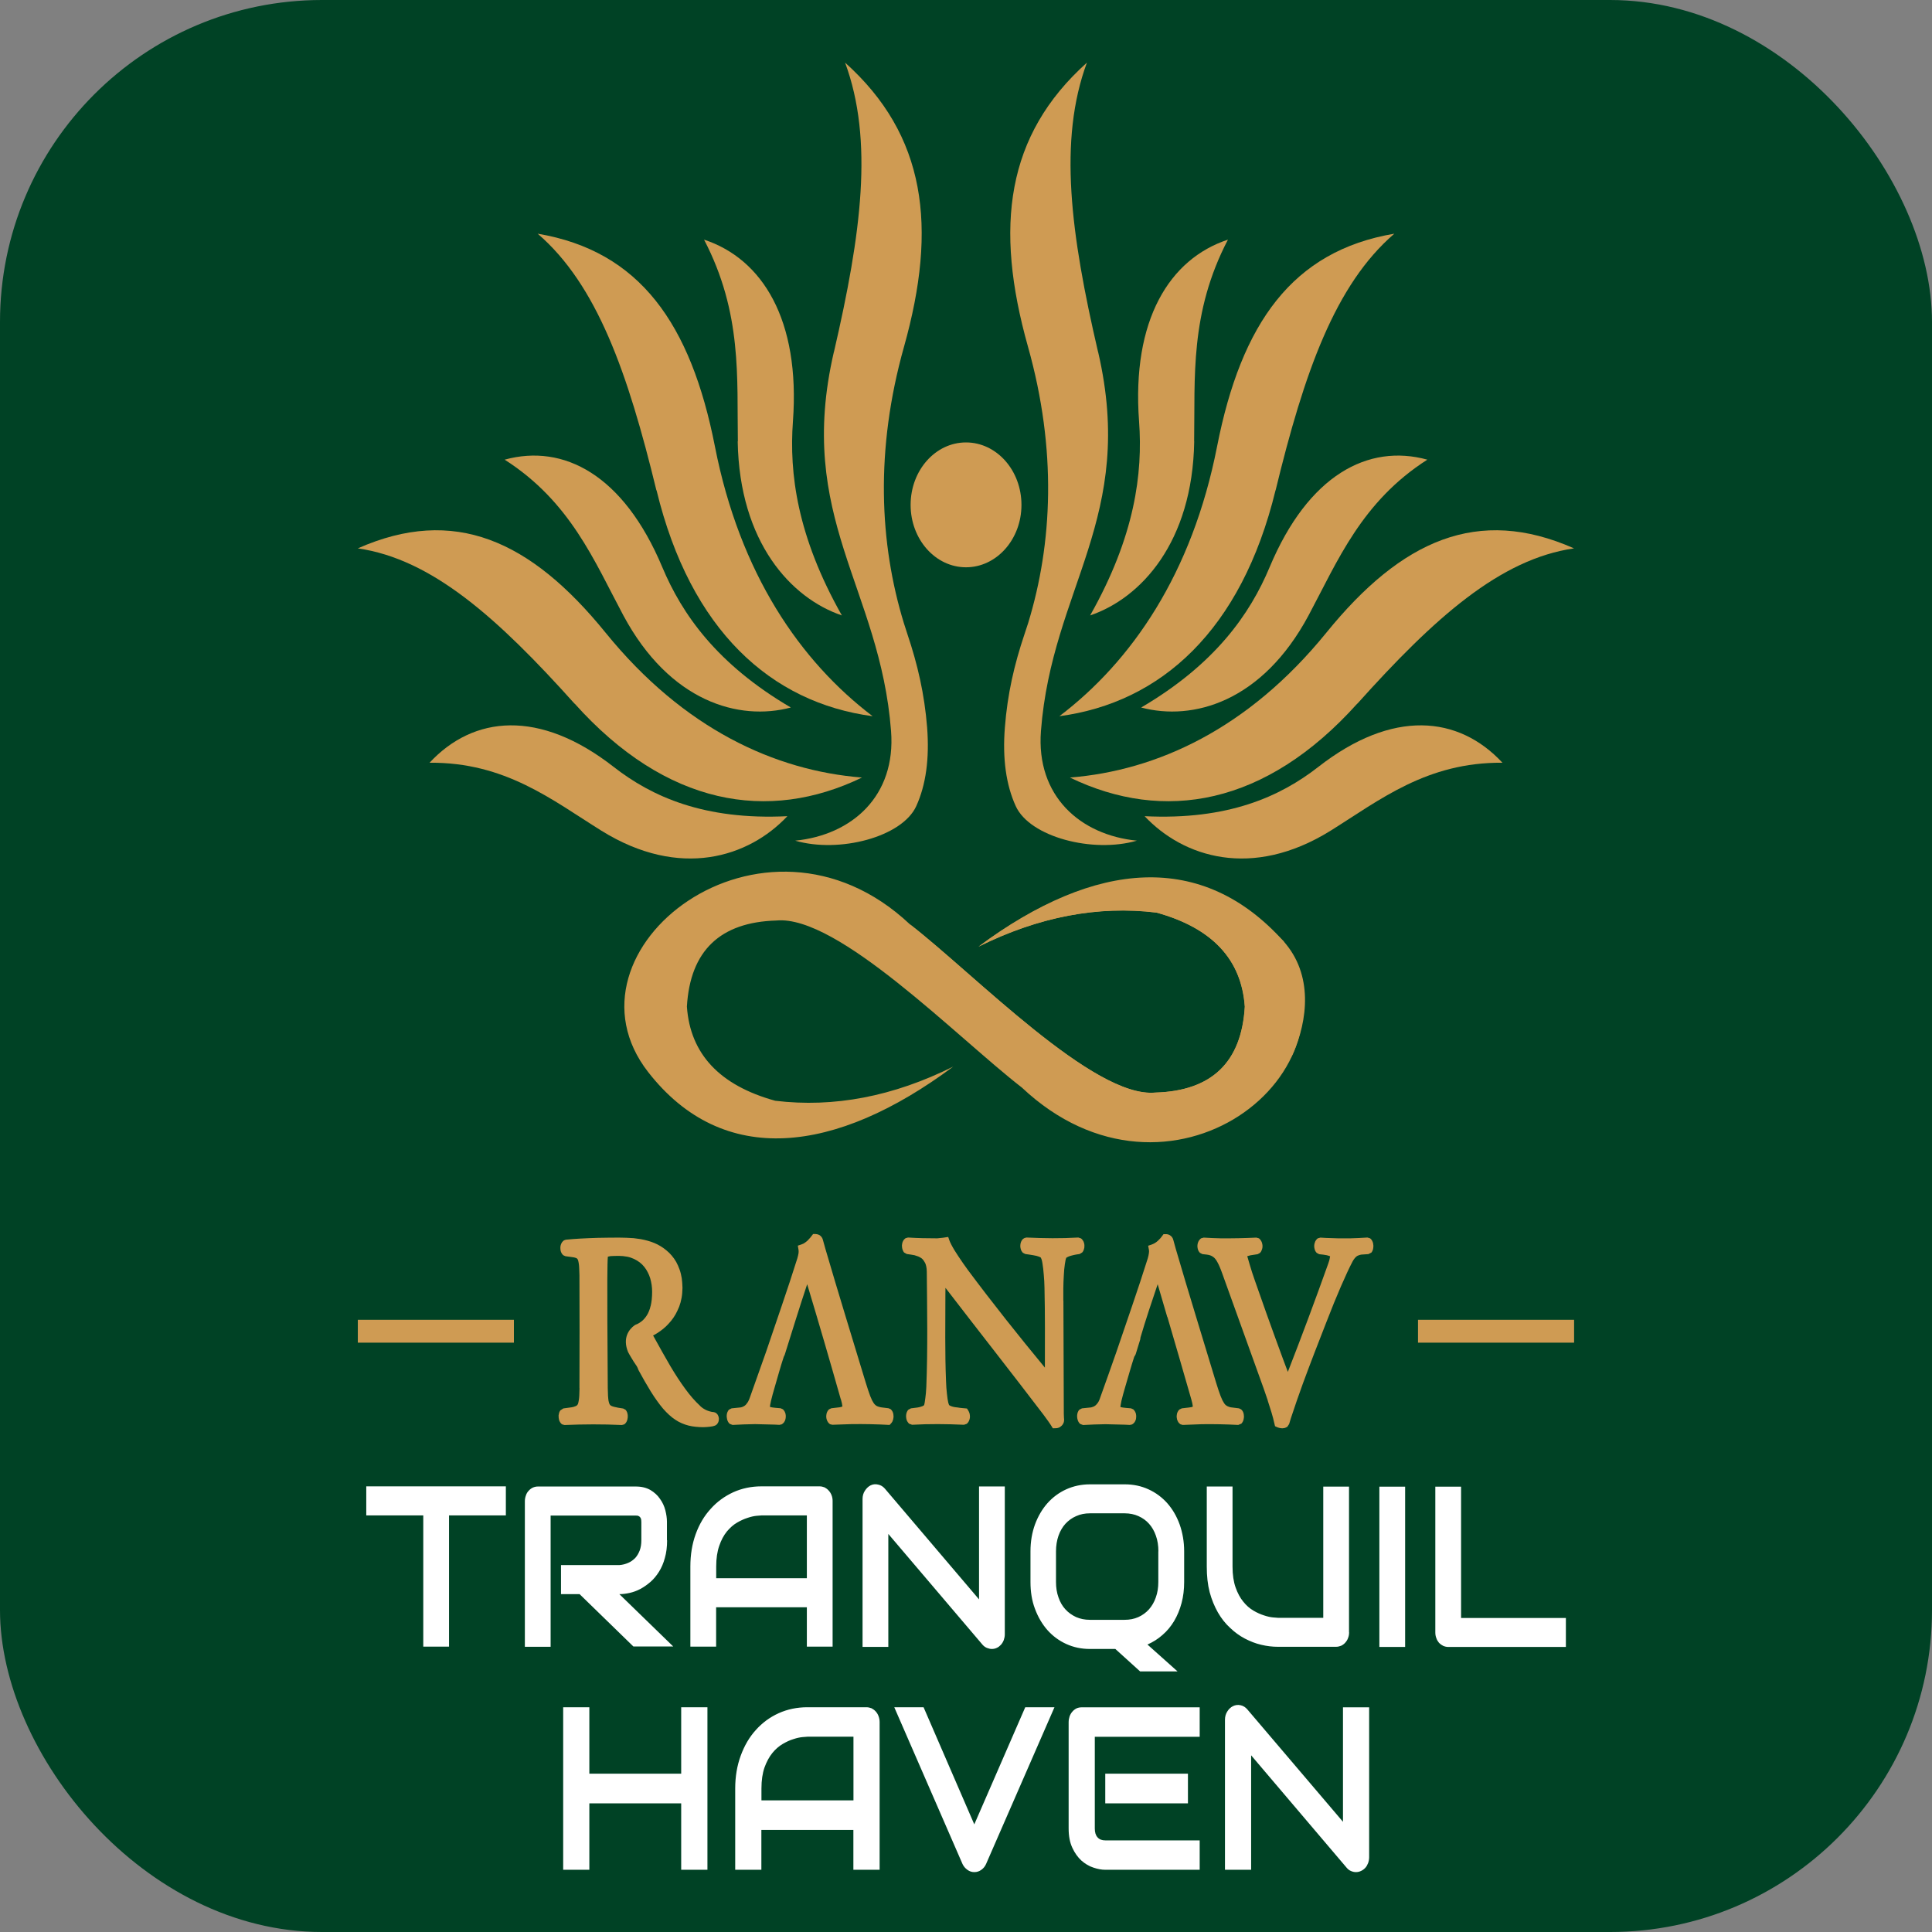
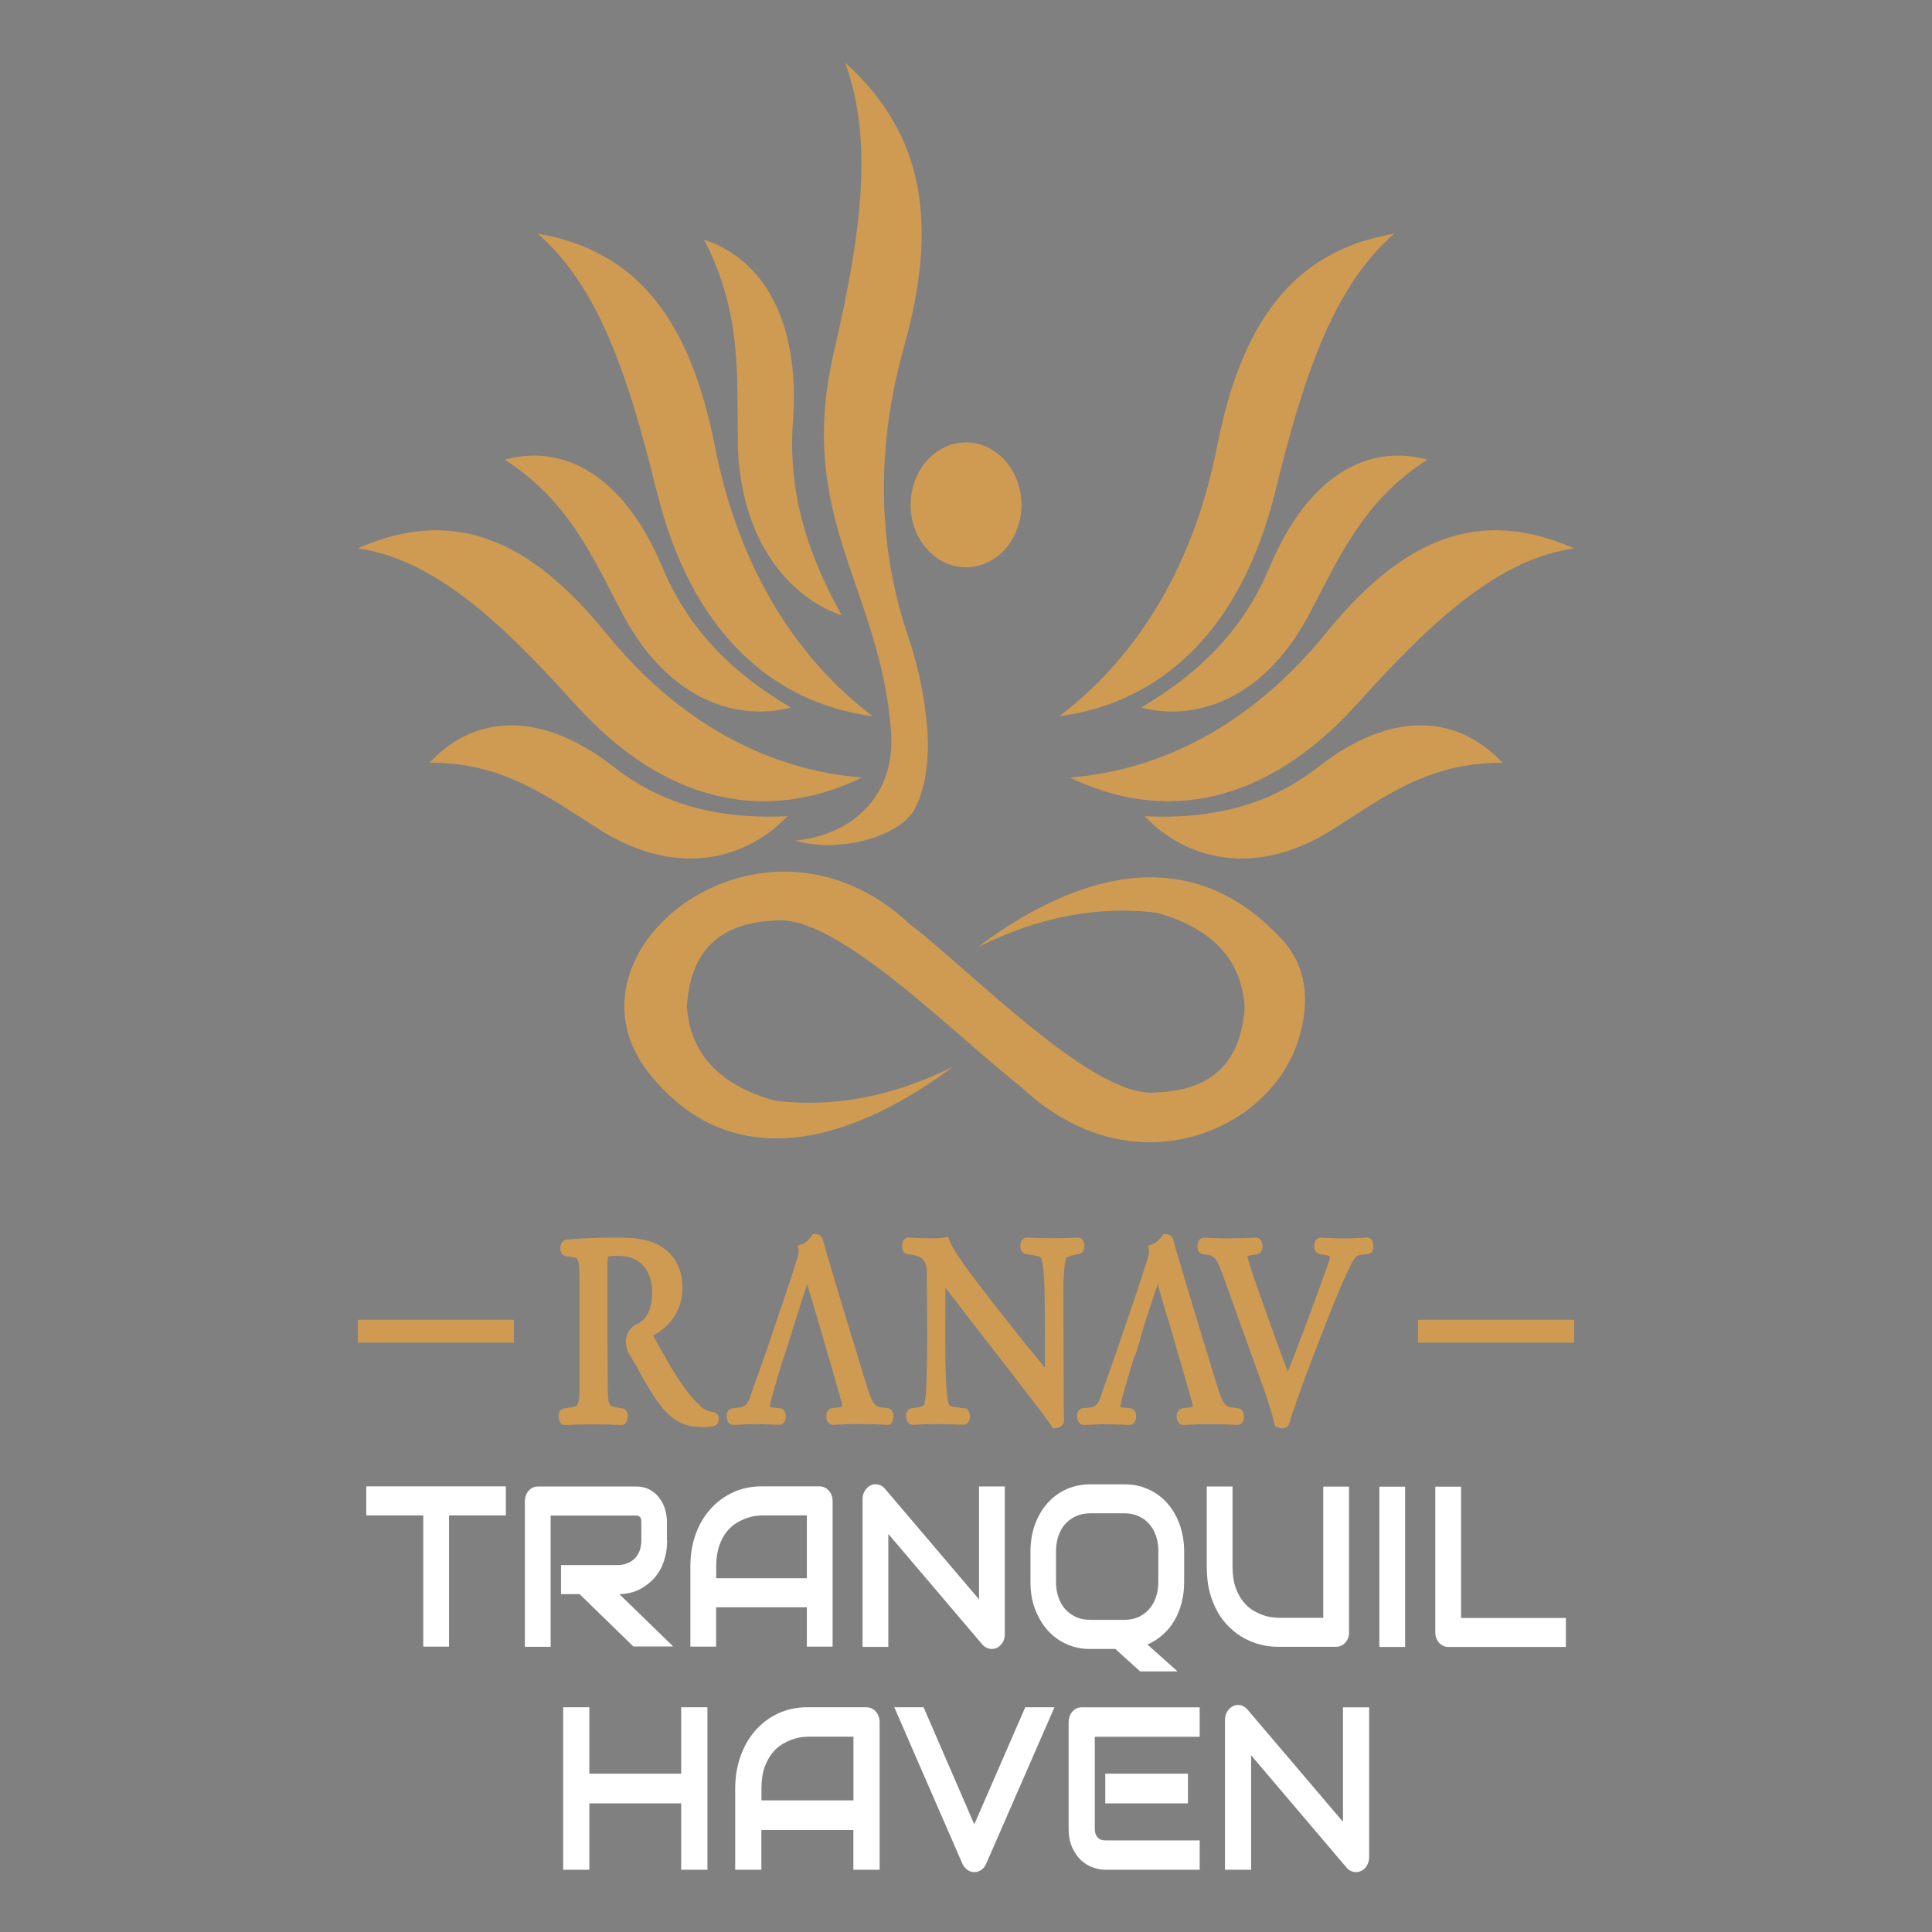
<svg xmlns="http://www.w3.org/2000/svg" width="24" height="24" viewBox="0 0 24 24" fill="none">
  <rect x="0" y="0" width="24" height="24" fill="#808080" stroke="none" />
  <g clip-path="url(#clip0_1736_2)">
-     <rect width="24" height="24" rx="4" fill="#004225" />
    <path fill-rule="evenodd" clip-rule="evenodd" d="M12 5.496C12.38 5.496 12.689 5.843 12.689 6.272C12.689 6.7 12.38 7.047 12 7.047C11.62 7.047 11.312 6.7 11.312 6.272C11.312 5.843 11.62 5.496 12 5.496Z" fill="#CF9B53" />
    <path fill-rule="evenodd" clip-rule="evenodd" d="M8.533 12.502C8.574 11.811 8.945 11.455 9.645 11.435C10.409 11.363 11.89 12.887 12.694 13.51C14.517 15.228 16.974 13.34 15.945 11.692C14.878 10.652 13.615 10.675 12.157 11.76C12.902 11.389 13.639 11.248 14.367 11.337C15.058 11.528 15.424 11.918 15.464 12.506C15.424 13.197 15.052 13.553 14.352 13.573C13.588 13.645 12.107 12.103 11.303 11.482C9.48 9.765 6.871 11.803 8.052 13.318C8.983 14.512 10.382 14.336 11.841 13.25C11.095 13.621 10.358 13.762 9.63 13.674C8.939 13.483 8.574 13.092 8.533 12.505V12.503V12.502Z" fill="#CF9B53" />
    <path fill-rule="evenodd" clip-rule="evenodd" d="M11.302 11.481C13.502 14.196 15.088 14.736 16.058 13.098C16.248 12.673 16.314 12.105 15.944 11.692C14.94 10.575 13.614 10.674 12.155 11.759C12.901 11.389 13.638 11.247 14.366 11.336C15.057 11.527 15.422 11.917 15.463 12.505C15.422 13.197 15.051 13.552 14.351 13.572C13.586 13.645 12.105 12.102 11.302 11.481V11.481Z" fill="#CF9B53" />
-     <path fill-rule="evenodd" clip-rule="evenodd" d="M13.64 4.37C13.299 2.903 13.146 1.742 13.502 0.778C12.498 1.679 12.35 2.815 12.77 4.307C13.131 5.591 13.074 6.752 12.773 7.737C12.757 7.785 12.742 7.831 12.727 7.877C12.6 8.254 12.515 8.621 12.483 9.036C12.452 9.425 12.498 9.751 12.618 10.014C12.793 10.398 13.575 10.602 14.123 10.443C13.419 10.373 12.869 9.889 12.931 9.081C13.068 7.297 14.119 6.431 13.641 4.371L13.639 4.369L13.64 4.37Z" fill="#CF9B53" />
-     <path fill-rule="evenodd" clip-rule="evenodd" d="M14.834 5.483C14.847 4.694 14.777 3.89 15.254 2.977C14.53 3.215 14.056 3.973 14.15 5.236C14.197 5.878 14.099 6.66 13.542 7.645C14.173 7.431 14.814 6.738 14.835 5.483H14.834L14.834 5.483Z" fill="#CF9B53" />
    <path fill-rule="evenodd" clip-rule="evenodd" d="M16.528 10.32C17.14 9.938 17.724 9.467 18.664 9.475C18.119 8.889 17.3 8.805 16.375 9.528C15.904 9.895 15.254 10.19 14.219 10.139C14.698 10.648 15.552 10.926 16.528 10.32Z" fill="#CF9B53" />
    <path fill-rule="evenodd" clip-rule="evenodd" d="M16.861 8.742C17.819 7.674 18.634 6.945 19.553 6.812C18.36 6.284 17.412 6.706 16.475 7.861C15.505 9.055 14.371 9.573 13.291 9.659C14.456 10.222 15.722 10.009 16.861 8.74V8.742L16.861 8.742Z" fill="#CF9B53" />
    <path fill-rule="evenodd" clip-rule="evenodd" d="M16.256 7.644C16.617 6.969 16.913 6.233 17.731 5.71C16.998 5.509 16.253 5.898 15.772 7.045C15.528 7.628 15.095 8.25 14.176 8.789C14.818 8.96 15.68 8.72 16.256 7.644Z" fill="#CF9B53" />
    <path fill-rule="evenodd" clip-rule="evenodd" d="M15.846 6.091C16.201 4.629 16.584 3.537 17.321 2.903C16.052 3.117 15.419 4.02 15.119 5.546C14.809 7.127 14.058 8.215 13.16 8.897C14.42 8.729 15.421 7.832 15.845 6.091H15.846Z" fill="#CF9B53" />
    <path fill-rule="evenodd" clip-rule="evenodd" d="M10.36 4.37C10.7 2.903 10.854 1.742 10.498 0.778C11.502 1.679 11.649 2.815 11.23 4.307C10.869 5.591 10.926 6.752 11.227 7.737C11.243 7.785 11.258 7.831 11.272 7.877C11.399 8.254 11.484 8.621 11.517 9.036C11.547 9.425 11.502 9.751 11.382 10.014C11.207 10.398 10.425 10.602 9.878 10.443C10.583 10.373 11.132 9.889 11.069 9.081C10.932 7.297 9.881 6.431 10.359 4.371L10.36 4.369L10.36 4.37Z" fill="#CF9B53" />
    <path fill-rule="evenodd" clip-rule="evenodd" d="M9.166 5.483C9.153 4.694 9.222 3.89 8.746 2.977C9.47 3.215 9.943 3.973 9.85 5.236C9.803 5.878 9.901 6.66 10.458 7.645C9.827 7.431 9.186 6.738 9.164 5.483H9.166L9.166 5.483Z" fill="#CF9B53" />
    <path fill-rule="evenodd" clip-rule="evenodd" d="M7.472 10.32C6.859 9.938 6.276 9.467 5.336 9.475C5.881 8.889 6.7 8.805 7.625 9.528C8.096 9.895 8.746 10.19 9.781 10.139C9.302 10.648 8.448 10.926 7.472 10.32Z" fill="#CF9B53" />
    <path fill-rule="evenodd" clip-rule="evenodd" d="M7.138 8.742C6.18 7.674 5.365 6.945 4.445 6.812C5.639 6.284 6.587 6.706 7.524 7.861C8.493 9.055 9.627 9.573 10.708 9.659C9.543 10.222 8.275 10.009 7.138 8.74V8.742L7.138 8.742Z" fill="#CF9B53" />
    <path fill-rule="evenodd" clip-rule="evenodd" d="M7.743 7.644C7.382 6.969 7.087 6.233 6.269 5.71C7.001 5.509 7.746 5.898 8.227 7.045C8.472 7.628 8.904 8.25 9.824 8.789C9.182 8.96 8.32 8.72 7.743 7.644Z" fill="#CF9B53" />
    <path fill-rule="evenodd" clip-rule="evenodd" d="M8.154 6.091C7.799 4.629 7.416 3.537 6.679 2.903C7.948 3.117 8.581 4.02 8.881 5.546C9.191 7.127 9.942 8.215 10.84 8.897C9.579 8.729 8.578 7.832 8.156 6.091H8.154Z" fill="#CF9B53" />
    <path d="M6.284 18.825H5.578V20.455H5.258V18.825H4.55V18.464H6.284V18.825ZM8.287 19.133C8.287 19.215 8.278 19.289 8.259 19.354C8.242 19.418 8.217 19.476 8.186 19.525C8.155 19.574 8.12 19.617 8.079 19.652C8.04 19.686 7.997 19.716 7.954 19.739C7.91 19.762 7.866 19.778 7.821 19.788C7.775 19.798 7.733 19.803 7.694 19.803L8.363 20.453H7.868L7.2 19.803H6.969V19.442H7.694C7.735 19.439 7.771 19.429 7.805 19.414C7.839 19.4 7.866 19.378 7.891 19.354C7.915 19.327 7.933 19.296 7.947 19.26C7.96 19.224 7.967 19.183 7.967 19.135V18.907C7.967 18.888 7.965 18.871 7.96 18.861C7.955 18.851 7.95 18.843 7.942 18.838C7.935 18.834 7.928 18.83 7.92 18.828C7.913 18.827 7.906 18.827 7.898 18.827H6.84V20.457H6.52V18.648C6.52 18.623 6.525 18.598 6.533 18.577C6.54 18.554 6.552 18.535 6.567 18.519C6.581 18.503 6.599 18.489 6.618 18.48C6.638 18.471 6.659 18.466 6.682 18.466H7.898C7.97 18.466 8.029 18.481 8.079 18.509C8.129 18.539 8.169 18.575 8.199 18.62C8.23 18.663 8.252 18.71 8.265 18.761C8.278 18.812 8.285 18.86 8.285 18.904V19.135L8.287 19.133ZM10.343 20.455H10.023V19.966H8.896V20.455H8.576V19.459C8.576 19.314 8.598 19.179 8.642 19.058C8.686 18.936 8.748 18.831 8.828 18.744C8.907 18.655 9 18.588 9.107 18.538C9.215 18.489 9.332 18.464 9.459 18.464H10.181C10.203 18.464 10.223 18.469 10.244 18.477C10.264 18.488 10.28 18.5 10.295 18.517C10.31 18.533 10.322 18.553 10.33 18.574C10.339 18.597 10.343 18.62 10.343 18.645V20.455L10.343 20.455ZM8.896 19.605H10.023V18.825H9.46C9.45 18.825 9.43 18.827 9.398 18.83C9.366 18.833 9.329 18.841 9.288 18.855C9.247 18.868 9.203 18.887 9.157 18.914C9.111 18.94 9.069 18.978 9.03 19.024C8.991 19.072 8.959 19.131 8.935 19.202C8.91 19.273 8.897 19.358 8.897 19.459V19.605H8.896ZM12.482 20.302C12.482 20.328 12.477 20.351 12.469 20.374C12.46 20.397 12.449 20.415 12.434 20.432C12.419 20.448 12.402 20.462 12.383 20.47C12.363 20.48 12.342 20.484 12.32 20.484C12.301 20.484 12.281 20.479 12.26 20.471C12.24 20.463 12.222 20.45 12.206 20.432L11.035 19.055V20.458H10.715V18.62C10.715 18.584 10.724 18.549 10.743 18.52C10.762 18.49 10.785 18.467 10.814 18.452C10.845 18.437 10.876 18.434 10.908 18.442C10.94 18.448 10.968 18.465 10.991 18.491L12.162 19.868V18.465H12.482V20.303V20.301L12.482 20.302ZM14.71 19.652C14.71 19.744 14.7 19.831 14.678 19.913C14.656 19.996 14.625 20.07 14.586 20.136C14.546 20.203 14.498 20.261 14.441 20.31C14.385 20.36 14.322 20.399 14.254 20.429L14.628 20.763H14.163L13.855 20.484H13.539C13.432 20.484 13.335 20.463 13.245 20.422C13.155 20.381 13.077 20.323 13.011 20.249C12.946 20.175 12.895 20.088 12.857 19.986C12.818 19.884 12.801 19.772 12.801 19.652V19.271C12.801 19.151 12.82 19.039 12.857 18.937C12.895 18.835 12.946 18.748 13.011 18.674C13.077 18.6 13.155 18.542 13.245 18.501C13.336 18.46 13.434 18.439 13.539 18.439H13.973C14.08 18.439 14.178 18.46 14.267 18.501C14.357 18.542 14.435 18.6 14.501 18.674C14.566 18.748 14.617 18.835 14.654 18.937C14.69 19.039 14.71 19.151 14.71 19.271V19.652H14.71ZM14.39 19.271C14.39 19.201 14.38 19.135 14.359 19.077C14.339 19.02 14.311 18.97 14.274 18.929C14.238 18.888 14.194 18.857 14.143 18.834C14.092 18.811 14.034 18.799 13.973 18.799H13.539C13.476 18.799 13.421 18.81 13.368 18.834C13.317 18.856 13.273 18.888 13.235 18.929C13.198 18.97 13.169 19.02 13.149 19.077C13.129 19.135 13.118 19.201 13.118 19.271V19.652C13.118 19.722 13.128 19.786 13.149 19.844C13.169 19.902 13.197 19.951 13.235 19.992C13.272 20.033 13.317 20.064 13.368 20.088C13.419 20.11 13.476 20.122 13.539 20.122H13.97C14.033 20.122 14.089 20.111 14.141 20.088C14.192 20.065 14.236 20.033 14.273 19.992C14.309 19.951 14.338 19.902 14.358 19.844C14.379 19.786 14.389 19.722 14.389 19.652V19.271H14.39ZM16.759 20.276C16.759 20.302 16.755 20.327 16.746 20.348C16.739 20.37 16.726 20.389 16.711 20.406C16.697 20.422 16.679 20.435 16.66 20.444C16.64 20.452 16.619 20.457 16.597 20.457H15.875C15.807 20.457 15.738 20.449 15.667 20.432C15.597 20.416 15.53 20.389 15.464 20.355C15.398 20.32 15.337 20.276 15.28 20.221C15.223 20.169 15.172 20.105 15.129 20.03C15.087 19.956 15.052 19.872 15.027 19.779C15.002 19.683 14.991 19.578 14.991 19.461V18.466H15.311V19.461C15.311 19.563 15.324 19.649 15.349 19.72C15.374 19.791 15.406 19.85 15.444 19.896C15.482 19.944 15.524 19.98 15.571 20.008C15.617 20.035 15.661 20.054 15.702 20.067C15.743 20.081 15.781 20.089 15.812 20.092C15.844 20.095 15.865 20.097 15.875 20.097H16.438V18.467H16.758V20.276H16.759L16.759 20.276ZM17.455 20.459H17.135V18.468H17.455V20.459ZM19.453 20.459H17.991C17.968 20.459 17.948 20.454 17.927 20.445C17.907 20.435 17.891 20.423 17.876 20.408C17.862 20.391 17.85 20.372 17.843 20.35C17.834 20.328 17.83 20.304 17.83 20.278V18.468H18.15V20.099H19.452V20.459H19.453V20.459Z" fill="white" />
    <path d="M7.321 22.033H8.462V21.208H8.788V23.227H8.462V22.402H7.321V23.227H6.996V21.208H7.321V22.033ZM10.927 23.227H10.601V22.732H9.458V23.227H9.133V22.217C9.133 22.07 9.156 21.934 9.201 21.811C9.246 21.687 9.308 21.58 9.389 21.491C9.469 21.401 9.563 21.332 9.673 21.282C9.782 21.233 9.901 21.208 10.03 21.208H10.763C10.785 21.208 10.806 21.213 10.827 21.221C10.846 21.231 10.864 21.244 10.879 21.261C10.894 21.278 10.906 21.297 10.914 21.32C10.922 21.342 10.927 21.366 10.927 21.392V23.227V23.227ZM9.459 22.365H10.602V21.574H10.03C10.02 21.574 9.999 21.576 9.967 21.579C9.935 21.582 9.898 21.59 9.856 21.604C9.814 21.616 9.77 21.637 9.723 21.664C9.676 21.692 9.633 21.729 9.594 21.777C9.555 21.825 9.523 21.885 9.497 21.956C9.472 22.028 9.459 22.115 9.459 22.217V22.365ZM13.099 21.208L12.249 23.156C12.236 23.185 12.217 23.209 12.19 23.228C12.164 23.247 12.135 23.256 12.103 23.256C12.072 23.256 12.044 23.247 12.018 23.228C11.991 23.209 11.971 23.185 11.957 23.156L11.109 21.208H11.473L12.103 22.663L12.736 21.208H13.099ZM14.757 22.402H13.73V22.033H14.757V22.402ZM14.903 23.227H13.73C13.685 23.227 13.636 23.218 13.583 23.2C13.529 23.183 13.48 23.153 13.434 23.113C13.389 23.072 13.351 23.019 13.321 22.954C13.29 22.888 13.275 22.808 13.275 22.714V21.393C13.275 21.367 13.28 21.343 13.287 21.321C13.296 21.298 13.307 21.278 13.322 21.262C13.336 21.245 13.354 21.232 13.373 21.222C13.393 21.213 13.415 21.209 13.439 21.209H14.903V21.575H13.6V22.715C13.6 22.762 13.611 22.799 13.634 22.824C13.656 22.85 13.689 22.862 13.732 22.862H14.903V23.229V23.227ZM17.008 23.071C17.008 23.097 17.003 23.122 16.995 23.144C16.986 23.167 16.975 23.187 16.96 23.203C16.945 23.219 16.928 23.232 16.908 23.241C16.888 23.251 16.867 23.256 16.844 23.256C16.825 23.256 16.804 23.252 16.784 23.243C16.763 23.235 16.745 23.221 16.729 23.202L15.542 21.805V23.227H15.217V21.364C15.217 21.326 15.226 21.292 15.245 21.262C15.263 21.232 15.287 21.209 15.317 21.194C15.348 21.179 15.379 21.176 15.411 21.183C15.444 21.19 15.472 21.208 15.495 21.235L16.683 22.631V21.209H17.008V23.072V23.071Z" fill="white" />
    <path fill-rule="evenodd" clip-rule="evenodd" d="M10.445 17.384C10.31 16.908 10.17 16.427 10.027 15.953C9.93 16.244 9.84 16.537 9.748 16.83L9.736 16.855C9.696 16.975 9.662 17.102 9.626 17.224L9.598 17.322L9.578 17.4L9.567 17.453L9.565 17.478C9.606 17.488 9.655 17.49 9.697 17.494L9.726 17.507C9.735 17.516 9.742 17.525 9.748 17.536C9.753 17.546 9.756 17.556 9.759 17.567L9.759 17.57C9.761 17.58 9.762 17.591 9.761 17.601C9.761 17.612 9.759 17.622 9.756 17.633L9.756 17.635C9.752 17.648 9.746 17.659 9.739 17.669C9.731 17.68 9.721 17.687 9.71 17.694L9.682 17.7L9.623 17.697L9.38 17.691C9.287 17.692 9.194 17.696 9.1 17.701L9.066 17.688C9.058 17.682 9.05 17.673 9.045 17.663C9.04 17.654 9.036 17.645 9.033 17.634C9.031 17.624 9.029 17.614 9.028 17.605C9.027 17.596 9.027 17.585 9.028 17.576C9.029 17.564 9.032 17.553 9.036 17.543C9.041 17.53 9.048 17.519 9.056 17.511L9.088 17.495L9.186 17.485C9.195 17.485 9.203 17.483 9.211 17.481C9.22 17.479 9.228 17.475 9.236 17.471L9.237 17.47C9.243 17.468 9.25 17.463 9.256 17.458C9.263 17.453 9.27 17.445 9.276 17.436C9.283 17.428 9.29 17.418 9.296 17.406C9.303 17.393 9.309 17.378 9.315 17.361C9.382 17.173 9.449 16.985 9.515 16.797C9.645 16.41 9.783 16.021 9.905 15.631L9.914 15.596L9.92 15.566L9.921 15.544L9.92 15.529L9.911 15.474L9.958 15.458L9.984 15.447C10.004 15.434 10.012 15.428 10.03 15.413C10.059 15.384 10.076 15.363 10.101 15.329H10.127C10.134 15.329 10.142 15.33 10.15 15.332C10.159 15.334 10.168 15.337 10.176 15.341L10.177 15.341C10.188 15.347 10.197 15.356 10.206 15.367C10.213 15.376 10.219 15.388 10.222 15.401L10.253 15.512C10.415 16.068 10.587 16.621 10.754 17.174L10.784 17.268L10.81 17.342C10.818 17.362 10.826 17.379 10.833 17.395C10.841 17.41 10.848 17.422 10.854 17.431C10.861 17.44 10.867 17.448 10.874 17.453C10.88 17.459 10.886 17.463 10.894 17.467C10.902 17.471 10.912 17.474 10.922 17.477C10.933 17.48 10.945 17.483 10.957 17.484L11.038 17.494L11.065 17.506C11.075 17.515 11.082 17.525 11.088 17.537C11.093 17.548 11.097 17.559 11.098 17.572C11.099 17.581 11.1 17.591 11.1 17.599V17.6C11.099 17.61 11.098 17.62 11.096 17.629C11.093 17.64 11.09 17.649 11.087 17.656L11.086 17.658C11.081 17.667 11.075 17.676 11.068 17.683L11.051 17.701C10.891 17.692 10.737 17.689 10.576 17.691L10.34 17.699L10.311 17.692C10.301 17.685 10.292 17.677 10.285 17.666C10.279 17.657 10.273 17.646 10.27 17.634L10.269 17.632C10.267 17.622 10.264 17.612 10.264 17.602C10.264 17.592 10.264 17.583 10.266 17.572C10.267 17.559 10.271 17.547 10.277 17.536C10.282 17.525 10.29 17.515 10.299 17.507L10.327 17.494L10.412 17.484C10.426 17.483 10.438 17.481 10.447 17.478L10.465 17.472L10.458 17.43L10.446 17.383L10.445 17.384ZM15.749 17.398L15.7 17.255L15.183 15.819C15.172 15.787 15.161 15.761 15.152 15.739C15.142 15.716 15.133 15.696 15.123 15.679C15.115 15.663 15.106 15.65 15.097 15.639C15.088 15.628 15.079 15.619 15.069 15.613C15.05 15.598 15.023 15.589 14.99 15.585L14.937 15.579L14.906 15.563C14.898 15.555 14.892 15.546 14.887 15.536L14.886 15.534C14.882 15.525 14.879 15.515 14.877 15.504C14.875 15.492 14.874 15.481 14.875 15.471C14.876 15.461 14.877 15.451 14.88 15.441L14.881 15.438C14.884 15.428 14.889 15.418 14.895 15.409L14.896 15.408C14.902 15.398 14.911 15.39 14.92 15.383L14.953 15.374C15.024 15.379 15.094 15.381 15.166 15.383C15.315 15.384 15.459 15.381 15.607 15.374L15.639 15.383C15.649 15.39 15.656 15.399 15.662 15.408C15.668 15.416 15.672 15.426 15.676 15.436L15.676 15.437C15.679 15.447 15.682 15.458 15.683 15.469C15.684 15.479 15.683 15.489 15.682 15.5C15.68 15.511 15.677 15.523 15.672 15.533C15.668 15.545 15.661 15.555 15.652 15.564L15.623 15.58L15.533 15.594L15.494 15.605C15.513 15.672 15.533 15.739 15.554 15.806L15.589 15.909L15.732 16.315L15.835 16.601L15.939 16.885L15.998 17.042C16.172 16.597 16.34 16.145 16.501 15.694L16.514 15.653L16.52 15.623L16.523 15.606C16.508 15.6 16.497 15.597 16.482 15.593L16.44 15.586L16.387 15.58L16.357 15.564C16.348 15.555 16.341 15.545 16.336 15.533C16.332 15.522 16.329 15.511 16.327 15.499C16.326 15.489 16.325 15.479 16.326 15.469C16.327 15.457 16.329 15.447 16.333 15.437C16.336 15.425 16.341 15.415 16.347 15.407C16.354 15.397 16.361 15.389 16.37 15.383L16.403 15.374L16.468 15.378L16.622 15.383H16.776C16.846 15.381 16.916 15.378 16.987 15.373L17.02 15.383C17.03 15.39 17.038 15.4 17.044 15.411C17.05 15.421 17.054 15.432 17.057 15.444C17.061 15.463 17.062 15.482 17.059 15.501C17.058 15.511 17.056 15.521 17.053 15.529C17.049 15.541 17.043 15.55 17.037 15.559L16.999 15.579L16.912 15.585C16.899 15.587 16.888 15.59 16.878 15.594C16.867 15.597 16.858 15.603 16.851 15.608C16.843 15.615 16.834 15.623 16.826 15.634C16.817 15.645 16.809 15.658 16.802 15.671C16.782 15.708 16.76 15.754 16.736 15.805C16.712 15.857 16.686 15.915 16.658 15.979C16.63 16.045 16.601 16.114 16.571 16.186L16.476 16.426C16.376 16.681 16.278 16.934 16.183 17.192C16.132 17.333 16.083 17.474 16.036 17.617L16.014 17.69L15.993 17.722C15.987 17.726 15.982 17.73 15.976 17.732C15.959 17.741 15.948 17.741 15.93 17.743C15.92 17.743 15.909 17.741 15.897 17.739C15.887 17.737 15.876 17.733 15.865 17.729L15.839 17.717L15.815 17.617L15.795 17.546L15.748 17.398H15.749ZM14.799 17.384C14.702 17.042 14.601 16.701 14.502 16.36H14.5C14.461 16.224 14.421 16.088 14.381 15.953C14.308 16.169 14.232 16.395 14.168 16.613L14.164 16.64L14.108 16.822L14.098 16.842L14.09 16.854C14.05 16.975 14.016 17.102 13.979 17.225L13.951 17.323L13.931 17.401L13.921 17.454L13.918 17.479C13.958 17.489 14.009 17.491 14.05 17.495L14.079 17.508C14.088 17.517 14.095 17.526 14.101 17.537C14.106 17.547 14.11 17.557 14.112 17.568L14.112 17.57C14.114 17.581 14.115 17.591 14.114 17.602C14.114 17.613 14.112 17.623 14.11 17.634L14.109 17.636C14.105 17.649 14.1 17.66 14.092 17.67C14.084 17.681 14.074 17.688 14.063 17.695L14.035 17.701L13.976 17.698L13.733 17.692C13.64 17.693 13.547 17.697 13.454 17.702L13.419 17.689C13.411 17.683 13.404 17.674 13.398 17.664C13.393 17.655 13.389 17.645 13.386 17.634C13.383 17.625 13.382 17.615 13.381 17.606C13.38 17.596 13.38 17.587 13.381 17.577C13.382 17.565 13.385 17.553 13.389 17.543C13.393 17.531 13.4 17.52 13.409 17.511L13.441 17.495L13.539 17.485C13.548 17.485 13.556 17.483 13.563 17.481L13.59 17.471C13.596 17.468 13.602 17.464 13.608 17.459C13.615 17.453 13.622 17.446 13.629 17.437C13.636 17.429 13.643 17.419 13.649 17.407C13.656 17.394 13.662 17.378 13.667 17.362C13.734 17.174 13.802 16.986 13.867 16.798C13.998 16.411 14.136 16.021 14.258 15.632L14.267 15.596L14.272 15.567L14.274 15.545L14.273 15.53L14.263 15.475L14.31 15.459L14.337 15.447L14.361 15.432C14.376 15.421 14.39 15.409 14.402 15.395C14.417 15.383 14.441 15.347 14.454 15.331H14.48C14.487 15.331 14.495 15.331 14.504 15.333C14.512 15.335 14.521 15.338 14.529 15.342L14.53 15.343C14.541 15.349 14.551 15.357 14.559 15.368C14.566 15.377 14.572 15.389 14.575 15.402L14.606 15.514C14.768 16.07 14.94 16.622 15.107 17.176L15.137 17.27L15.163 17.343C15.171 17.363 15.179 17.381 15.186 17.396C15.194 17.411 15.201 17.423 15.207 17.432C15.214 17.442 15.22 17.449 15.227 17.455C15.233 17.46 15.24 17.464 15.247 17.468C15.255 17.472 15.265 17.476 15.275 17.479C15.286 17.482 15.298 17.484 15.311 17.485L15.391 17.495L15.418 17.508C15.428 17.516 15.435 17.527 15.441 17.538C15.446 17.549 15.45 17.561 15.451 17.574C15.452 17.583 15.453 17.592 15.453 17.601V17.602C15.452 17.612 15.451 17.621 15.449 17.63C15.447 17.641 15.443 17.651 15.439 17.659C15.434 17.669 15.428 17.677 15.421 17.685L15.382 17.701C15.23 17.693 15.082 17.69 14.93 17.692L14.693 17.701L14.664 17.693C14.654 17.686 14.646 17.678 14.638 17.668C14.632 17.658 14.627 17.648 14.623 17.636L14.622 17.633C14.62 17.623 14.618 17.613 14.617 17.603C14.617 17.594 14.617 17.584 14.619 17.574C14.62 17.561 14.624 17.549 14.63 17.538C14.635 17.526 14.643 17.517 14.652 17.509L14.681 17.495L14.766 17.485C14.779 17.484 14.791 17.482 14.801 17.48L14.818 17.473L14.811 17.431L14.799 17.384L14.799 17.384ZM13.21 16.157C13.21 16.625 13.215 17.094 13.215 17.562C13.216 17.596 13.217 17.621 13.219 17.638L13.216 17.664C13.213 17.676 13.207 17.687 13.2 17.697C13.194 17.706 13.186 17.714 13.176 17.721C13.167 17.729 13.155 17.735 13.143 17.738C13.133 17.741 13.122 17.742 13.11 17.742L13.079 17.743C13.043 17.682 13.003 17.629 12.961 17.572C12.559 17.044 12.149 16.524 11.745 15.998L11.744 16.076C11.744 16.436 11.737 16.798 11.752 17.158L11.756 17.238L11.763 17.313L11.771 17.378C11.774 17.398 11.777 17.414 11.78 17.426L11.789 17.452L11.793 17.457C11.797 17.46 11.804 17.463 11.813 17.467L11.813 17.467C11.824 17.471 11.836 17.475 11.85 17.478C11.863 17.48 11.879 17.483 11.896 17.484C11.928 17.491 11.977 17.493 12.012 17.497L12.027 17.52C12.035 17.532 12.041 17.547 12.045 17.561C12.048 17.575 12.049 17.59 12.049 17.604C12.048 17.621 12.044 17.636 12.037 17.65C12.031 17.665 12.021 17.677 12.01 17.687L11.975 17.699C11.755 17.689 11.549 17.687 11.33 17.699L11.294 17.686C11.287 17.68 11.28 17.672 11.274 17.662C11.268 17.654 11.264 17.644 11.261 17.633C11.258 17.622 11.257 17.612 11.256 17.602V17.602C11.255 17.592 11.256 17.582 11.257 17.573L11.257 17.572C11.259 17.561 11.261 17.551 11.265 17.542C11.269 17.532 11.275 17.523 11.281 17.514L11.316 17.495L11.395 17.485C11.409 17.483 11.423 17.48 11.435 17.476C11.445 17.473 11.456 17.469 11.464 17.466L11.48 17.455L11.487 17.423C11.493 17.382 11.498 17.346 11.502 17.304L11.507 17.23C11.526 16.759 11.517 16.268 11.513 15.799L11.511 15.762L11.506 15.731C11.504 15.722 11.501 15.712 11.498 15.702C11.494 15.693 11.49 15.684 11.484 15.675C11.478 15.665 11.472 15.655 11.463 15.645C11.457 15.638 11.449 15.631 11.44 15.626C11.43 15.619 11.418 15.613 11.406 15.608C11.39 15.602 11.375 15.597 11.361 15.593C11.347 15.59 11.331 15.587 11.315 15.585L11.265 15.578L11.231 15.559C11.224 15.551 11.219 15.542 11.215 15.531C11.211 15.521 11.207 15.51 11.206 15.498C11.205 15.488 11.204 15.479 11.204 15.47C11.205 15.46 11.207 15.449 11.209 15.439C11.213 15.427 11.218 15.415 11.224 15.406L11.225 15.405C11.232 15.395 11.241 15.387 11.25 15.381L11.28 15.373C11.402 15.381 11.521 15.383 11.643 15.383C11.691 15.379 11.732 15.374 11.779 15.366L11.795 15.412C11.801 15.427 11.808 15.443 11.818 15.462C11.828 15.482 11.841 15.504 11.855 15.528L11.905 15.606L11.962 15.69L12.024 15.777C12.331 16.189 12.655 16.596 12.98 16.989C12.98 16.658 12.983 16.328 12.975 15.997L12.972 15.915L12.966 15.834L12.959 15.76L12.95 15.695C12.947 15.677 12.944 15.661 12.94 15.648C12.936 15.638 12.933 15.629 12.93 15.623L12.921 15.617L12.905 15.61L12.876 15.601L12.836 15.593L12.787 15.585L12.737 15.578L12.706 15.562C12.698 15.553 12.691 15.543 12.686 15.533C12.681 15.521 12.678 15.51 12.676 15.497C12.675 15.487 12.674 15.477 12.675 15.468C12.676 15.458 12.677 15.448 12.68 15.438L12.681 15.435C12.685 15.423 12.69 15.412 12.697 15.403C12.705 15.392 12.716 15.384 12.727 15.379L12.751 15.373C12.97 15.383 13.176 15.386 13.395 15.373L13.429 15.384C13.438 15.39 13.445 15.399 13.451 15.408C13.458 15.417 13.463 15.428 13.466 15.44L13.467 15.443C13.469 15.452 13.471 15.461 13.471 15.47C13.471 15.48 13.471 15.49 13.47 15.499L13.469 15.502C13.468 15.512 13.464 15.522 13.46 15.532L13.46 15.533C13.456 15.542 13.451 15.55 13.444 15.558L13.411 15.578L13.37 15.584C13.349 15.588 13.329 15.592 13.312 15.597C13.296 15.601 13.281 15.606 13.268 15.612C13.259 15.616 13.252 15.62 13.246 15.624C13.242 15.632 13.24 15.641 13.237 15.652C13.234 15.665 13.231 15.683 13.228 15.704L13.22 15.77L13.215 15.844L13.211 15.924L13.209 16.005L13.209 16.157L13.21 16.157ZM7.198 17.243C7.2 16.777 7.2 16.31 7.198 15.843L7.195 15.757C7.194 15.735 7.193 15.714 7.19 15.698C7.188 15.683 7.185 15.67 7.182 15.659C7.18 15.652 7.177 15.645 7.174 15.641L7.167 15.633C7.162 15.63 7.156 15.627 7.149 15.625C7.141 15.622 7.131 15.62 7.119 15.618L7.024 15.605L6.997 15.593C6.988 15.585 6.98 15.575 6.975 15.565C6.97 15.555 6.966 15.545 6.964 15.534L6.963 15.53C6.96 15.511 6.96 15.49 6.965 15.469C6.968 15.457 6.973 15.445 6.98 15.435L6.98 15.434C6.988 15.423 6.997 15.415 7.006 15.408L7.029 15.4L7.118 15.392L7.21 15.386L7.313 15.381L7.426 15.377L7.551 15.375L7.689 15.374L7.781 15.376L7.872 15.381C7.9 15.384 7.929 15.388 7.96 15.393C7.99 15.399 8.019 15.405 8.046 15.413C8.075 15.421 8.102 15.43 8.128 15.441C8.155 15.452 8.18 15.465 8.205 15.48C8.23 15.495 8.256 15.513 8.279 15.533C8.303 15.552 8.325 15.574 8.345 15.598C8.366 15.623 8.385 15.649 8.401 15.678C8.416 15.707 8.431 15.738 8.442 15.771C8.454 15.804 8.463 15.841 8.469 15.879C8.474 15.915 8.477 15.955 8.478 15.998V15.999C8.477 16.043 8.474 16.084 8.467 16.122C8.46 16.161 8.45 16.198 8.437 16.232C8.423 16.266 8.408 16.298 8.392 16.327C8.375 16.357 8.356 16.384 8.335 16.41C8.314 16.435 8.293 16.458 8.272 16.478C8.25 16.498 8.228 16.517 8.205 16.533C8.183 16.549 8.16 16.564 8.139 16.576L8.113 16.59L8.227 16.795L8.329 16.973C8.36 17.026 8.392 17.076 8.423 17.124C8.453 17.17 8.484 17.214 8.514 17.255C8.542 17.294 8.572 17.331 8.602 17.366C8.633 17.401 8.664 17.434 8.697 17.464L8.697 17.465C8.708 17.475 8.719 17.485 8.731 17.493C8.743 17.501 8.757 17.509 8.773 17.517C8.787 17.523 8.803 17.529 8.818 17.533C8.834 17.538 8.851 17.541 8.868 17.542L8.887 17.548C8.899 17.555 8.909 17.564 8.917 17.577C8.924 17.589 8.928 17.602 8.93 17.617L8.93 17.622C8.931 17.636 8.929 17.65 8.924 17.664C8.919 17.676 8.912 17.687 8.902 17.697L8.883 17.709L8.853 17.718C8.826 17.723 8.807 17.725 8.779 17.727L8.736 17.729C8.704 17.729 8.672 17.727 8.642 17.724C8.611 17.721 8.581 17.716 8.554 17.709C8.525 17.702 8.497 17.692 8.469 17.68C8.441 17.668 8.415 17.654 8.39 17.637C8.364 17.62 8.338 17.6 8.312 17.576C8.288 17.554 8.262 17.528 8.237 17.499C8.213 17.47 8.187 17.438 8.162 17.402C8.137 17.367 8.111 17.329 8.084 17.285C8.032 17.2 7.981 17.112 7.934 17.024L7.928 17.011C7.925 17.001 7.92 16.989 7.911 16.973C7.901 16.957 7.888 16.937 7.871 16.913C7.85 16.878 7.82 16.831 7.802 16.795C7.767 16.71 7.769 16.64 7.789 16.584C7.81 16.528 7.847 16.489 7.883 16.463L7.898 16.455C7.912 16.45 7.925 16.444 7.938 16.436C7.951 16.428 7.964 16.419 7.976 16.409C7.987 16.4 7.997 16.39 8.007 16.378C8.018 16.365 8.028 16.352 8.037 16.337C8.046 16.323 8.054 16.306 8.062 16.287C8.07 16.268 8.077 16.246 8.082 16.223L8.083 16.222C8.088 16.2 8.093 16.174 8.096 16.145C8.099 16.115 8.101 16.083 8.101 16.049C8.101 16.018 8.099 15.989 8.095 15.962C8.091 15.935 8.085 15.907 8.077 15.879C8.069 15.852 8.058 15.827 8.046 15.804C8.034 15.78 8.02 15.758 8.003 15.737C7.987 15.717 7.968 15.698 7.947 15.682C7.926 15.666 7.902 15.651 7.876 15.639C7.85 15.627 7.822 15.617 7.79 15.611C7.758 15.605 7.723 15.601 7.686 15.601L7.627 15.602L7.583 15.604L7.551 15.611C7.536 15.742 7.55 17.03 7.55 17.245L7.553 17.338C7.554 17.361 7.557 17.382 7.559 17.399C7.562 17.415 7.566 17.427 7.569 17.436C7.572 17.443 7.575 17.449 7.579 17.453C7.584 17.458 7.589 17.462 7.594 17.464C7.603 17.468 7.614 17.473 7.628 17.476C7.643 17.48 7.66 17.484 7.678 17.487L7.741 17.497L7.77 17.512C7.779 17.521 7.785 17.532 7.79 17.544C7.794 17.555 7.796 17.566 7.798 17.579C7.798 17.588 7.798 17.598 7.798 17.608C7.797 17.617 7.795 17.626 7.793 17.636C7.79 17.648 7.785 17.658 7.78 17.667C7.773 17.678 7.765 17.687 7.755 17.694L7.725 17.702C7.482 17.691 7.255 17.692 7.012 17.702L6.983 17.694C6.974 17.688 6.965 17.68 6.959 17.669C6.953 17.66 6.948 17.65 6.945 17.639C6.943 17.629 6.941 17.62 6.94 17.611L6.939 17.582C6.941 17.57 6.943 17.559 6.946 17.549C6.95 17.538 6.955 17.528 6.961 17.52L6.998 17.496L7.071 17.486C7.091 17.484 7.107 17.481 7.121 17.478C7.135 17.474 7.146 17.47 7.155 17.466C7.161 17.463 7.165 17.459 7.17 17.455C7.174 17.451 7.177 17.445 7.18 17.439C7.183 17.429 7.187 17.416 7.189 17.4C7.192 17.382 7.195 17.362 7.196 17.339L7.199 17.245L7.198 17.243Z" fill="#CF9B53" />
-     <path d="M4.445 16.395H6.384V16.679H4.445V16.395ZM17.615 16.395H19.554V16.679H17.615V16.395Z" fill="#CF9B53" />
+     <path d="M4.445 16.395H6.384V16.679H4.445V16.395M17.615 16.395H19.554V16.679H17.615V16.395Z" fill="#CF9B53" />
  </g>
  <defs>
    <clipPath id="clip0_1736_2">
      <rect width="24" height="24" rx="4" fill="white" />
    </clipPath>
  </defs>
</svg>